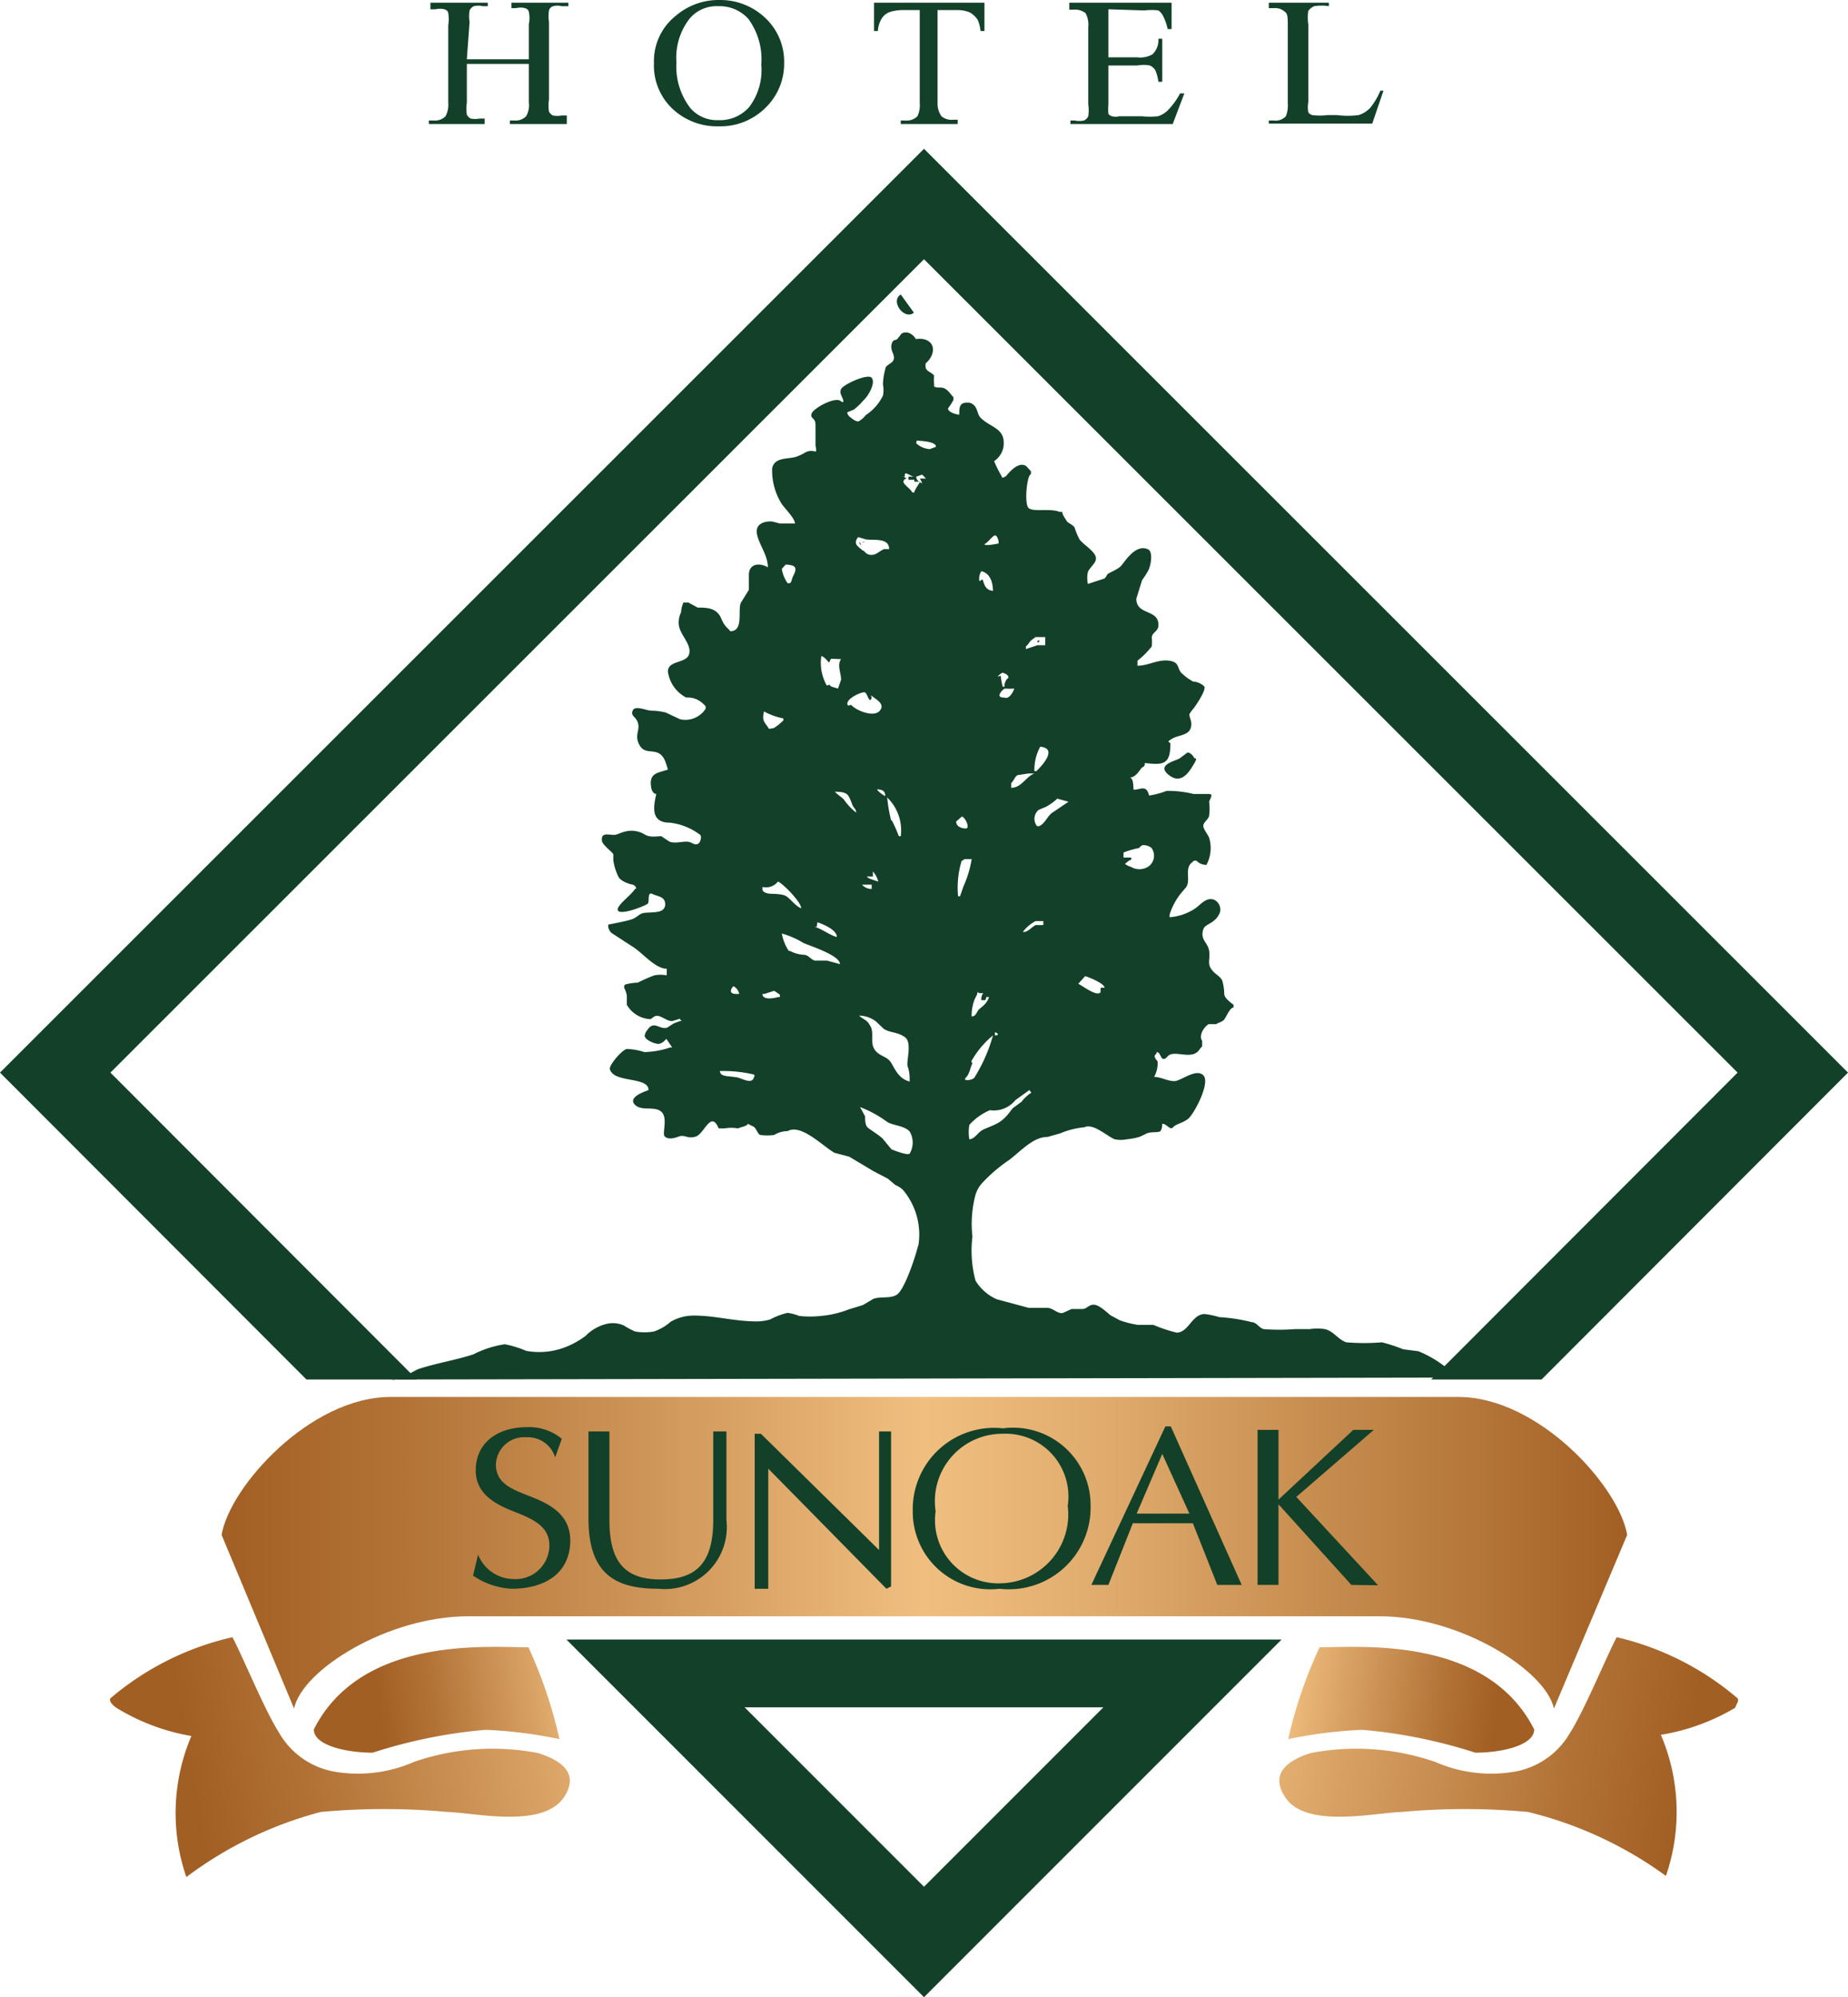
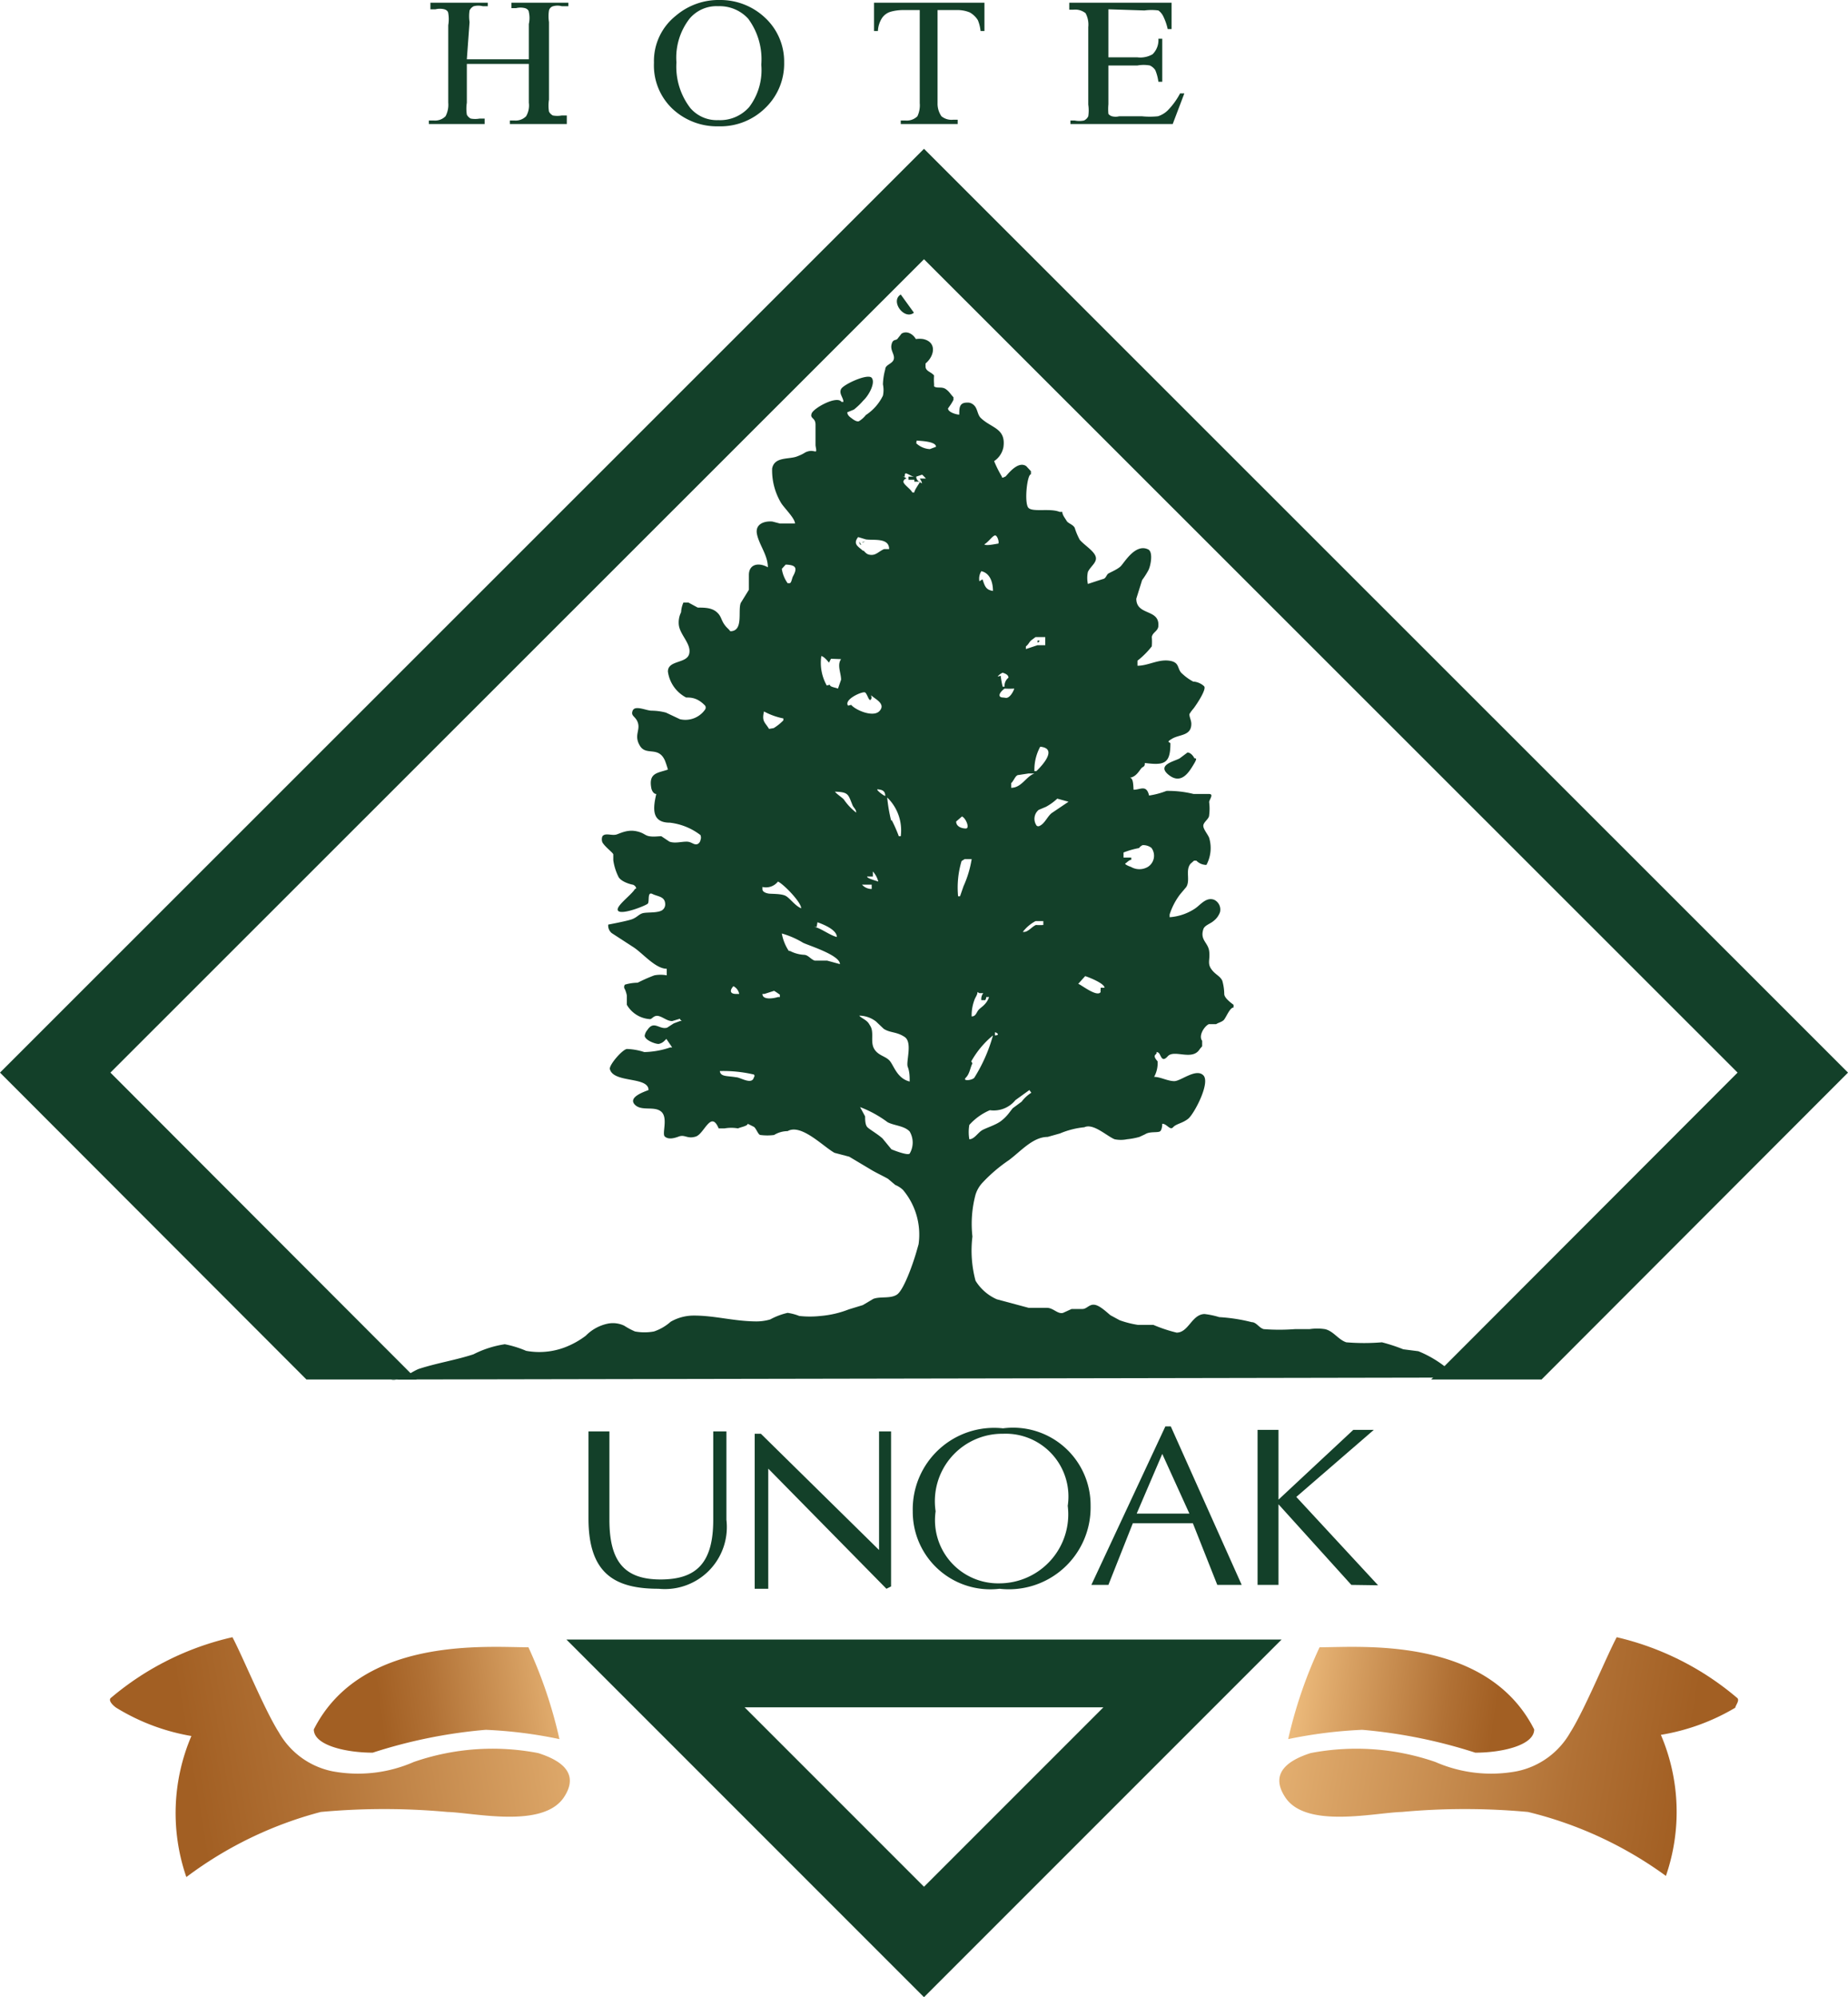
<svg xmlns="http://www.w3.org/2000/svg" xmlns:xlink="http://www.w3.org/1999/xlink" viewBox="0 0 47.7 51.54">
  <defs>
    <style>.cls-1{fill:#134029;}.cls-2{fill:url(#新規グラデーションスウォッ);}.cls-3{fill:url(#新規グラデーションスウォッ-2);}.cls-4{fill:url(#新規グラデーションスウォッ-3);}.cls-5{fill:url(#新規グラデーションスウォッ-4);}.cls-6{fill:url(#新規グラデーションスウォッ-5);}</style>
    <linearGradient id="新規グラデーションスウォッ" x1="37.34" y1="94.58" x2="48.23" y2="93.09" gradientTransform="translate(-27.16 -48.54) scale(0.99 0.98)" gradientUnits="userSpaceOnUse">
      <stop offset="0" stop-color="#a25f23" />
      <stop offset="0.12" stop-color="#b17135" />
      <stop offset="0.36" stop-color="#d8a163" />
      <stop offset="0.5" stop-color="#f0bf80" />
      <stop offset="0.62" stop-color="#e1ad6e" />
      <stop offset="0.86" stop-color="#ba7d40" />
      <stop offset="1" stop-color="#a25f23" />
    </linearGradient>
    <linearGradient id="新規グラデーションスウォッ-2" x1="32.35" y1="95.86" x2="56.71" y2="91.82" xlink:href="#新規グラデーションスウォッ" />
    <linearGradient id="新規グラデーションスウォッ-3" x1="-7241.02" y1="94.58" x2="-7230.14" y2="93.09" gradientTransform="matrix(-0.99, 0, 0, 0.98, -7130, -48.54)" xlink:href="#新規グラデーションスウォッ" />
    <linearGradient id="新規グラデーションスウォッ-4" x1="-7246.02" y1="95.86" x2="-7221.65" y2="91.82" gradientTransform="matrix(-0.99, 0, 0, 0.98, -7130, -48.54)" xlink:href="#新規グラデーションスウォッ" />
    <linearGradient id="新規グラデーションスウォッ-5" x1="33.21" y1="62.85" x2="69.84" y2="62.85" gradientTransform="translate(-27.16 -22.78) scale(0.99 1)" xlink:href="#新規グラデーションスウォッ" />
  </defs>
  <g id="レイヤー_2" data-name="レイヤー 2">
    <g id="レイヤー_1-2" data-name="レイヤー 1">
      <path class="cls-1" d="M14.62,42.31l9.23,9.23,9.23-9.23Zm4.6,1.75h9.26l-4.63,4.63Z" />
      <polygon class="cls-1" points="2.85 27.68 23.85 6.69 44.85 27.68 36.94 35.6 39.79 35.6 47.7 27.68 23.85 3.84 0 27.68 7.91 35.6 10.76 35.6 2.85 27.68" />
      <path class="cls-2" d="M13.64,42.51c-1.07,0-4.32-.29-5.54,2.12,0,.41.83.6,1.52.6a13,13,0,0,1,2.92-.59,11.58,11.58,0,0,1,1.9.24A11.83,11.83,0,0,0,13.64,42.51Z" />
      <path class="cls-3" d="M2.87,43.81A7.37,7.37,0,0,1,6,42.25c.27.51.83,1.88,1.2,2.46a2.06,2.06,0,0,0,1.38,1,3.59,3.59,0,0,0,2.1-.24,6.21,6.21,0,0,1,3.21-.23c.57.18,1.09.51.66,1.15-.55.8-2.3.39-3,.37a17.87,17.87,0,0,0-3.27,0,10,10,0,0,0-3.47,1.68,5.06,5.06,0,0,1,.13-3.64A5.45,5.45,0,0,1,3,44.07C2.9,44,2.78,43.87,2.87,43.81Z" />
      <path class="cls-4" d="M34.06,42.51c1.07,0,4.32-.29,5.54,2.12,0,.41-.83.6-1.52.6a13.17,13.17,0,0,0-2.92-.59,11.88,11.88,0,0,0-1.91.24A11.73,11.73,0,0,1,34.06,42.51Z" />
      <path class="cls-5" d="M44.83,43.81a7.37,7.37,0,0,0-3.1-1.56c-.27.51-.83,1.88-1.2,2.46a2.06,2.06,0,0,1-1.38,1,3.59,3.59,0,0,1-2.1-.24,6.25,6.25,0,0,0-3.22-.23c-.56.18-1.08.51-.65,1.15.54.8,2.29.39,3,.37a17.76,17.76,0,0,1,3.26,0A10.08,10.08,0,0,1,43,48.41a5.06,5.06,0,0,0-.13-3.64,5.51,5.51,0,0,0,1.92-.7C44.8,44,44.92,43.87,44.83,43.81Z" />
-       <path class="cls-6" d="M35.61,41.71c2.08,0,4.29,1.4,4.5,2.38L42,39.61c-.21-1.25-2.29-3.56-4.36-3.56H10.08c-2.07,0-4.15,2.31-4.36,3.56l1.87,4.48c.21-1,2.42-2.38,4.5-2.38Z" />
      <path class="cls-1" d="M12.05,1.53h1.6V.62a.7.7,0,0,0,0-.31s0-.07-.1-.1a.48.48,0,0,0-.23,0h-.12V.07h1.47V.16H14.5a.42.42,0,0,0-.22,0,.15.15,0,0,0-.11.11,1,1,0,0,0,0,.3v2a1,1,0,0,0,0,.31.24.24,0,0,0,.1.1.64.64,0,0,0,.23,0h.13V3.2H13.16V3.11h.12a.38.38,0,0,0,.3-.11.55.55,0,0,0,.07-.35v-1h-1.6v1a1,1,0,0,0,0,.31.24.24,0,0,0,.1.1.64.64,0,0,0,.23,0h.13V3.2H11.07V3.11h.13A.38.38,0,0,0,11.5,3a.63.63,0,0,0,.07-.35v-2a.9.9,0,0,0,0-.31s0-.07-.1-.1a.48.48,0,0,0-.23,0h-.13V.07h1.48V.16h-.13a.48.48,0,0,0-.23,0,.23.23,0,0,0-.11.11,1,1,0,0,0,0,.3Z" />
      <path class="cls-1" d="M19.31.48a1.76,1.76,0,0,1,.34,1.19,1.58,1.58,0,0,1-.31,1.09,1,1,0,0,1-.8.34.9.9,0,0,1-.72-.31,1.75,1.75,0,0,1-.36-1.18A1.64,1.64,0,0,1,17.8.48a.91.91,0,0,1,.74-.32A1,1,0,0,1,19.31.48ZM17.44.41a1.49,1.49,0,0,0-.56,1.21,1.54,1.54,0,0,0,.48,1.19,1.68,1.68,0,0,0,1.19.45,1.65,1.65,0,0,0,1.2-.47,1.58,1.58,0,0,0,.49-1.18A1.54,1.54,0,0,0,19.75.46,1.68,1.68,0,0,0,18.59,0,1.7,1.7,0,0,0,17.44.41Z" />
      <path class="cls-1" d="M25.41.07l0,.73h-.1a1,1,0,0,0-.07-.28.58.58,0,0,0-.21-.2.83.83,0,0,0-.34-.06h-.49v2.4A.57.57,0,0,0,24.3,3a.41.41,0,0,0,.3.09h.12V3.2H23.25V3.11h.12A.39.39,0,0,0,23.68,3a.66.66,0,0,0,.06-.34V.26h-.41A1.19,1.19,0,0,0,23,.3a.41.41,0,0,0-.23.16.68.68,0,0,0-.11.34h-.1l0-.73Z" />
      <path class="cls-1" d="M28.61.24V1.48h.75a.63.63,0,0,0,.39-.08A.51.51,0,0,0,29.9,1H30V2.11H29.9a1.18,1.18,0,0,0-.08-.3.34.34,0,0,0-.14-.12.89.89,0,0,0-.32,0h-.75v1a1.36,1.36,0,0,0,0,.25A.19.19,0,0,0,28.7,3a.38.38,0,0,0,.19,0h.58a2.05,2.05,0,0,0,.42,0,.64.64,0,0,0,.25-.15,1.86,1.86,0,0,0,.32-.44h.11l-.3.79H27.63V3.11h.11a.6.6,0,0,0,.24,0A.23.23,0,0,0,28.09,3a1,1,0,0,0,0-.3v-2a.62.62,0,0,0-.07-.36.43.43,0,0,0-.31-.09h-.11V.07h2.64l0,.68h-.1a1.41,1.41,0,0,0-.12-.34A.4.4,0,0,0,29.9.27a1.37,1.37,0,0,0-.36,0Z" />
-       <path class="cls-1" d="M35.63,2.34h.08l-.29.85H32.75V3.11h.13A.36.36,0,0,0,33.19,3a.74.74,0,0,0,.05-.33v-2c0-.19,0-.32-.07-.36a.37.37,0,0,0-.29-.1h-.13V.07H34.3V.16a1.17,1.17,0,0,0-.38,0,.38.38,0,0,0-.15.12,1.11,1.11,0,0,0,0,.35v2a.76.76,0,0,0,0,.27.2.2,0,0,0,.1.07,1.54,1.54,0,0,0,.39,0h.25a2.18,2.18,0,0,0,.56,0,.7.7,0,0,0,.3-.19A1.82,1.82,0,0,0,35.63,2.34Z" />
      <path class="cls-1" d="M10.09,35.6c.2.07.57-.23.74-.28.47-.15.93-.22,1.39-.37a2.64,2.64,0,0,1,.81-.26,2.69,2.69,0,0,1,.55.17,1.87,1.87,0,0,0,1-.09,2.19,2.19,0,0,0,.54-.3,1.11,1.11,0,0,1,.56-.31.68.68,0,0,1,.43.05,1.91,1.91,0,0,0,.28.15,1.34,1.34,0,0,0,.49,0,1.24,1.24,0,0,0,.43-.25,1.19,1.19,0,0,1,.6-.16c.54,0,1,.14,1.57.15a1.29,1.29,0,0,0,.4-.05,1.74,1.74,0,0,1,.45-.17,1.32,1.32,0,0,1,.3.08,2.51,2.51,0,0,0,.55,0,2.59,2.59,0,0,0,.73-.17l.36-.11.27-.16c.18-.07.44,0,.61-.11s.4-.75.5-1.09l.06-.21a1.79,1.79,0,0,0-.4-1.4.63.63,0,0,0-.2-.13l-.19-.16c-.16-.09-.32-.16-.48-.26l-.52-.31-.38-.1c-.29-.16-.86-.76-1.21-.56a.68.68,0,0,0-.35.1,1.35,1.35,0,0,1-.35,0c-.06,0-.11-.17-.17-.21L19.3,29c0,.06-.2.09-.25.12a1,1,0,0,0-.35,0l-.15,0s0,0,0,0c-.2-.48-.37.14-.59.21s-.28-.06-.44,0-.28.07-.36,0,.09-.48-.09-.64-.52,0-.69-.19.26-.33.36-.37c0-.36-.92-.17-1-.55,0-.12.32-.49.44-.51a1.63,1.63,0,0,1,.45.08,2.2,2.2,0,0,0,.67-.12h.05l-.15-.22h0s0,0-.05.05a.28.28,0,0,1-.15.08c-.1,0-.35-.1-.36-.21a.3.3,0,0,1,.07-.15c.17-.26.31,0,.51-.06l.17-.11.16-.06.05,0a.1.1,0,0,1-.05-.06l-.2.06c-.13,0-.23-.1-.35-.13s-.17.08-.22.08a.74.74,0,0,1-.6-.37c0-.08,0-.17,0-.24a.75.75,0,0,0-.05-.16.1.1,0,0,1,0-.12,1.2,1.2,0,0,1,.33-.05,4,4,0,0,1,.43-.19.86.86,0,0,1,.32,0V25c-.29,0-.61-.39-.85-.55l-.57-.37a.25.25,0,0,1-.09-.22s0,0,0,0,.43-.08.59-.13.2-.15.33-.17.36,0,.47-.07a.18.18,0,0,0,.08-.15c0-.21-.19-.2-.33-.27s-.07.2-.12.25-.65.29-.76.19.34-.41.43-.57c.07,0,0-.1-.06-.11s-.28-.07-.36-.19a1.41,1.41,0,0,1-.14-.44c0-.05,0-.11,0-.15s-.21-.19-.28-.31,0,0,0,0a.21.21,0,0,1,0-.16c.08-.1.25,0,.38-.05s.29-.12.49-.08.22.11.34.13.21,0,.31,0l.21.14c.14.05.3,0,.44,0s.19.1.29.06a.14.14,0,0,0,.07-.1.17.17,0,0,0,0-.13,1.6,1.6,0,0,0-.79-.32c-.47,0-.44-.36-.35-.74-.07,0-.12-.09-.13-.16-.07-.39.17-.38.43-.47a2.25,2.25,0,0,0-.08-.24c-.17-.37-.48-.11-.64-.37s0-.39-.05-.58-.2-.18-.14-.33.35,0,.49,0a1.5,1.5,0,0,1,.37.05l.36.17a.62.62,0,0,0,.65-.25.09.09,0,0,0,0-.1C18,18,17.83,18,17.71,18a.89.89,0,0,1-.47-.67c0-.3.49-.2.55-.46s-.25-.49-.27-.76a.59.59,0,0,1,.06-.31.71.71,0,0,1,.06-.25s.09,0,.13,0l.24.13c.16,0,.34,0,.47.1s.13.2.2.31.12.13.17.2c.35,0,.19-.53.27-.73l.21-.34c0-.13,0-.25,0-.38,0-.29.26-.33.49-.2h0c0-.31-.22-.57-.28-.85s.21-.35.4-.33l.19.05.39,0h0c0-.14-.3-.42-.37-.55a1.64,1.64,0,0,1-.22-.87c.06-.31.43-.23.64-.31s.18-.1.28-.13.16,0,.2,0,0-.11,0-.17,0-.33,0-.52-.15-.15-.1-.29.65-.47.77-.3h.05c0-.11-.12-.21-.06-.33s.69-.41.79-.29-.06.44-.22.59a1.73,1.73,0,0,1-.24.23l-.17.07c0,.08.08.13.12.16s.12.09.18.07a.67.67,0,0,0,.18-.16,1.25,1.25,0,0,0,.44-.5.71.71,0,0,0,0-.29,1.59,1.59,0,0,1,.06-.39c0-.12.19-.14.22-.26s-.09-.22-.06-.37.1-.11.15-.15l.11-.14c.13-.08.29,0,.37.14a.61.61,0,0,1,.19,0c.36.08.29.44.06.63v.08c0,.12.15.14.22.23a1.42,1.42,0,0,0,0,.22l0,.06c.07.06.2,0,.3.07s.12.13.2.21v.07a1.27,1.27,0,0,1-.07.12l-.07.1c0,.1.22.16.29.16,0-.17,0-.31.2-.31a.22.22,0,0,1,.16.05c.12.09.1.26.2.35.27.26.65.26.58.75a.56.56,0,0,1-.24.36,3,3,0,0,0,.2.4c0,.06.07,0,.09,0s.31-.43.54-.27l.12.13v.08c-.1,0-.18.76-.06.87s.56,0,.8.1l.07,0h0c0,.08.07.16.11.23s.16.09.21.18a1.69,1.69,0,0,0,.13.31c.12.14.36.28.41.43s-.13.25-.2.4a.76.76,0,0,0,0,.31s.33-.11.4-.13.08-.11.13-.14.22-.1.31-.18.38-.61.72-.44c.13.07.06.43,0,.54a2.13,2.13,0,0,1-.16.25l-.15.48c0,.44.59.26.57.69,0,.15-.15.17-.17.3a1.5,1.5,0,0,1,0,.24,2.16,2.16,0,0,1-.37.37v.13c.28,0,.53-.17.82-.13s.19.22.34.34a1.31,1.31,0,0,0,.28.2c.09,0,.21.05.28.12s-.18.45-.27.57a1,1,0,0,0-.11.15c0,.08.05.16.05.25,0,.31-.3.27-.49.38s-.05.08-.05.13c0,.53-.17.56-.66.5,0,.05,0,.08-.06.11s-.14.25-.33.27v0c.1,0,.09.23.1.31.18,0,.33-.14.4.15a2.12,2.12,0,0,0,.45-.12,2.74,2.74,0,0,1,.7.08c.14,0,.27,0,.4,0s0,.15,0,.21a1.31,1.31,0,0,1,0,.34c0,.09-.14.17-.15.26s.11.22.15.32a.92.92,0,0,1-.07.7v0a.36.36,0,0,1-.26-.11l-.06,0-.09.08c-.14.17,0,.42-.11.6l-.16.19a1.72,1.72,0,0,0-.27.52v.07a1.36,1.36,0,0,0,.65-.22c.14-.09.29-.31.5-.23a.28.28,0,0,1,.15.32.5.5,0,0,1-.17.23c-.08.07-.23.11-.26.21-.09.28.12.34.15.56s-.05.31.05.46.23.18.29.31a1.33,1.33,0,0,1,.05.34c0,.1.16.22.24.28V26c-.1,0-.2.28-.26.33s-.13.06-.19.1l-.19,0c-.12.06-.27.3-.17.43V27s0,0-.06.07c-.19.32-.66,0-.83.19s-.17-.07-.25-.1,0,0-.06.05,0,.12.05.18a.74.74,0,0,1-.09.4c.16,0,.35.11.52.11s.56-.34.75-.15-.24,1-.39,1.12-.31.13-.39.22S30.12,29,30,29c0-.06,0,0,0,0s0,.14-.05.19-.27,0-.39.08l-.15.07a1.84,1.84,0,0,1-.32.06.8.8,0,0,1-.32,0c-.2-.08-.55-.42-.78-.31a2.16,2.16,0,0,0-.63.16l-.32.09c-.38,0-.69.37-1,.6a4,4,0,0,0-.67.57.8.8,0,0,0-.19.32,2.92,2.92,0,0,0-.08,1.08,3,3,0,0,0,.08,1.14,1.22,1.22,0,0,0,.55.48l.82.22c.16,0,.3,0,.47,0s.28.17.42.13l.22-.1.28,0c.11,0,.17-.12.3-.11s.29.16.42.27l.24.13a2.49,2.49,0,0,0,.47.12c.14,0,.27,0,.4,0a3.84,3.84,0,0,0,.6.2c.31,0,.39-.47.72-.48a2.12,2.12,0,0,1,.38.08,4.47,4.47,0,0,1,.84.13c.12,0,.19.15.31.18a5.31,5.31,0,0,0,.8,0l.38,0a1.33,1.33,0,0,1,.4,0c.22.05.34.27.55.34a5.56,5.56,0,0,0,.92,0,4.43,4.43,0,0,1,.55.18l.39.05a2.88,2.88,0,0,1,1,.68Zm13.16-28v0c-.28.17.09.67.34.47m.06,3.37s0,0,0,0a.56.56,0,0,0,.35.15l.16-.06c0-.14-.39-.15-.5-.16Zm-.3.86a0,0,0,0,0-.05,0,.19.19,0,0,1,.1.05v0s-.06,0-.08.07.18.19.23.29h.05c0-.06.12-.22.15-.28h-.2v0h.05v-.05l-.1,0h-.05v-.08l.15,0v0c-.06,0-.14-.06-.2-.08S23.36,12.28,23.35,12.32Zm.3,0a.14.14,0,0,0,.05.11s.07.06.1.06a.34.34,0,0,0-.06-.12l.16,0s-.07-.08-.1-.1Zm1.75,1.73c0,.08.32,0,.36,0s0-.18-.06-.21S25.51,14,25.4,14.05Zm-3.12.17c.07.07.1.12.22.12s.2-.1.32-.15l.13,0c0-.3-.4-.22-.6-.25l-.2-.06C22,14.05,22.17,14.11,22.28,14.22Zm0-.22h.05v0S22.26,14,22.25,14Zm-.1,0s0,.08.05.08Zm-2,.7a.85.85,0,0,0,.15.37s0,0,.05,0,.06-.13.09-.18c.12-.22.07-.29-.19-.3Zm5.18.27c.06.17.08.27.27.3,0-.23-.08-.46-.3-.51A.36.36,0,0,0,25.28,15Zm1.25,1.58c-.05.05-.07.11-.13.15v.07l.3-.1.2,0v-.21l-.25,0Zm.17,0v.05s.05,0,.05-.05Zm-5.36,1.14c0,.06.14.07.21.1l.08-.23c0-.17-.11-.38,0-.53L21.45,17s-.05.09-.05.1-.11-.15-.2-.17A1.19,1.19,0,0,0,21.34,17.69Zm4.41-.23a2.33,2.33,0,0,0,.05.28h.05a.26.26,0,0,1,.1-.23c0-.08-.09-.11-.15-.13A.35.35,0,0,0,25.75,17.46Zm.14.57c.1,0,.19-.17.21-.24a2.09,2.09,0,0,1-.25,0C25.78,17.88,25.75,18,25.89,18Zm-4,.18c.12.14.57.33.73.16s-.07-.29-.17-.37,0,0-.05.07-.09-.14-.15-.18S21.77,18.05,21.89,18.21Zm-2,.6a1.28,1.28,0,0,0,.25-.2s0,0,0-.05a1.76,1.76,0,0,1-.5-.18C19.66,18.62,19.74,18.63,19.85,18.81ZM26.7,19.9s.05,0,.05,0,.63-.58.1-.63A1.24,1.24,0,0,0,26.7,19.9Zm3.95-.48-.2.15c-.14.08-.61.17-.28.43s.53-.09.65-.29,0-.11,0-.16,0,0,0,0S30.75,19.42,30.65,19.42ZM26.29,20c-.08,0-.12.15-.19.21v.12c.27,0,.38-.29.6-.37v0l-.15,0Zm2.91-.07h0Zm-6.35.61c0-.15-.11-.16-.19-.17S22.81,20.54,22.85,20.54Zm-1.07.09a1.47,1.47,0,0,0,.32.34c0-.08-.06-.12-.09-.18-.12-.29-.1-.35-.46-.36C21.62,20.51,21.71,20.56,21.78,20.63Zm1.24.54a3.89,3.89,0,0,1,.18.41h.05a1.18,1.18,0,0,0-.35-1A4.11,4.11,0,0,0,23,21.17ZM27,20.82l-.19.08a.3.3,0,0,0-.05.41.07.07,0,0,0,.08,0c.13-.06.2-.25.31-.33l.43-.29s0,0,0,0l-.29-.08A1.41,1.41,0,0,1,27,20.82Zm-2.32.38c0,.13.14.18.25.18s0-.27-.1-.31Zm4.75.68A2.18,2.18,0,0,0,29,22v.13l.2,0v.06c-.06,0-.11.07-.15.09s.1.08.14.09a.43.43,0,0,0,.44,0,.34.34,0,0,0,.09-.49.35.35,0,0,0-.23-.07A.38.38,0,0,0,29.4,21.88Zm-4.61.34a2.37,2.37,0,0,0-.09.91h.05l.09-.26a2.71,2.71,0,0,0,.21-.7H24.9Zm-2.29.4-.15,0c0,.05.24.11.29.13a.6.6,0,0,0-.14-.26Zm-2.85.26s0,0,0,.07.1.1.16.11.3,0,.42.05.25.26.42.33c0-.16-.46-.63-.6-.69A.39.39,0,0,1,19.65,22.88Zm2.82.06s0-.09,0-.11h-.25A.33.33,0,0,0,22.47,22.94Zm3.93,1.11c.11,0,.21-.14.31-.18a1.25,1.25,0,0,0,.19,0v-.1h-.2A1,1,0,0,0,26.4,24.05Zm-5.35-.13H21v0c.14,0,.42.22.6.26,0-.19-.36-.33-.5-.38Zm-.69.62a.88.88,0,0,0,.36.1c.11,0,.18.12.28.15l.32,0,.33.09c0-.23-.78-.47-.95-.55a2.24,2.24,0,0,0-.55-.24A1.19,1.19,0,0,0,20.36,24.54Zm7.44.85s0,0-.05,0,0,0,.05,0,.49.36.58.21a.14.14,0,0,1,0-.06v-.05l.1,0c0-.11-.4-.27-.5-.3Zm-8.8.26h.05a.28.28,0,0,0-.15-.2C18.83,25.56,18.84,25.65,19,25.65Zm.7,0h-.05c0,.17.31.11.4.08h.05v-.06s-.11-.08-.15-.1Zm5.5-.05c0,.08-.06.14-.08.21a1.12,1.12,0,0,0-.07.42c.11,0,.12-.1.18-.17s.2-.13.27-.33h-.05v0c-.05,0,0,0-.05.08h-.1a.24.24,0,0,1,.05-.18v0h-.1Zm-2.77.87c.11.17,0,.41.1.59s.29.19.4.31.19.46.52.54c0-.12,0-.25-.05-.38s.13-.63-.08-.77-.37-.1-.54-.21l-.2-.19a.72.72,0,0,0-.43-.15C22.22,26.27,22.36,26.31,22.43,26.42Zm3.22.25c.13,0,.07-.07,0-.08Zm-.58.72c-.06.12-.07.27-.17.37s.17.07.22,0a4.09,4.09,0,0,0,.48-1.09A2.36,2.36,0,0,0,25.07,27.39ZM19,27.8c.11,0,.41.21.46,0a.05.05,0,0,0,0-.07,3.45,3.45,0,0,0-.88-.09C18.6,27.79,18.76,27.76,19,27.8Zm7.21.59a.72.72,0,0,1-.66.26s0,0,0,0a1.5,1.5,0,0,0-.53.38,1.09,1.09,0,0,0,0,.37c.12,0,.21-.15.31-.22s.37-.14.52-.26.2-.21.29-.32l.23-.17a.92.92,0,0,1,.25-.23s0,0-.05-.07Zm-3.88.42c0,.08,0,.22.06.28s.27.18.39.29l.23.28s.41.17.47.11a.56.56,0,0,0,0-.57c-.14-.15-.4-.15-.57-.24a2.9,2.9,0,0,0-.71-.39Z" />
-       <path class="cls-1" d="M13.21,41a1.93,1.93,0,0,1-1-.34l.13-.54h0a1,1,0,0,0,.93.63.87.87,0,0,0,.91-.87c0-.42-.31-.62-.71-.79s-1.19-.39-1.19-1.14.6-1.12,1.32-1.12a1.32,1.32,0,0,1,.9.3l-.17.48h0a.74.74,0,0,0-.75-.52.73.73,0,0,0-.78.7c0,.51.44.65.92.84s1,.46,1,1.13C14.71,40.65,14,41,13.21,41Z" />
      <path class="cls-1" d="M17,41c-1.12,0-1.81-.38-1.81-1.81V36.94h.54v2.28c0,1.08.39,1.54,1.32,1.54s1.36-.43,1.36-1.54V36.94h.34v2.28A1.6,1.6,0,0,1,17,41Z" />
      <path class="cls-1" d="M22.88,41l-3.05-3.1V41h-.35v-4h.16L22.69,40V36.94H23v4Z" />
      <path class="cls-1" d="M27.56,38.86a1.78,1.78,0,0,1-1.76,2A1.63,1.63,0,0,1,24.15,39a1.74,1.74,0,0,1,1.74-2A1.62,1.62,0,0,1,27.56,38.86Zm.59,0a2,2,0,0,0-2.26-2A2.1,2.1,0,0,0,23.56,39a2,2,0,0,0,2.24,2A2.11,2.11,0,0,0,28.15,38.86Z" />
      <path class="cls-1" d="M30.7,39.06H29.34L30,37.52Zm1.35,1.84-1.83-4.09h-.14L28.17,40.9h.44l.63-1.59h1.55l.63,1.59Z" />
      <path class="cls-1" d="M34.88,40.9,33,38.82V40.9h-.54v-4H33v1.8l1.93-1.8h.53l-2,1.73,2.11,2.28Z" />
    </g>
  </g>
</svg>